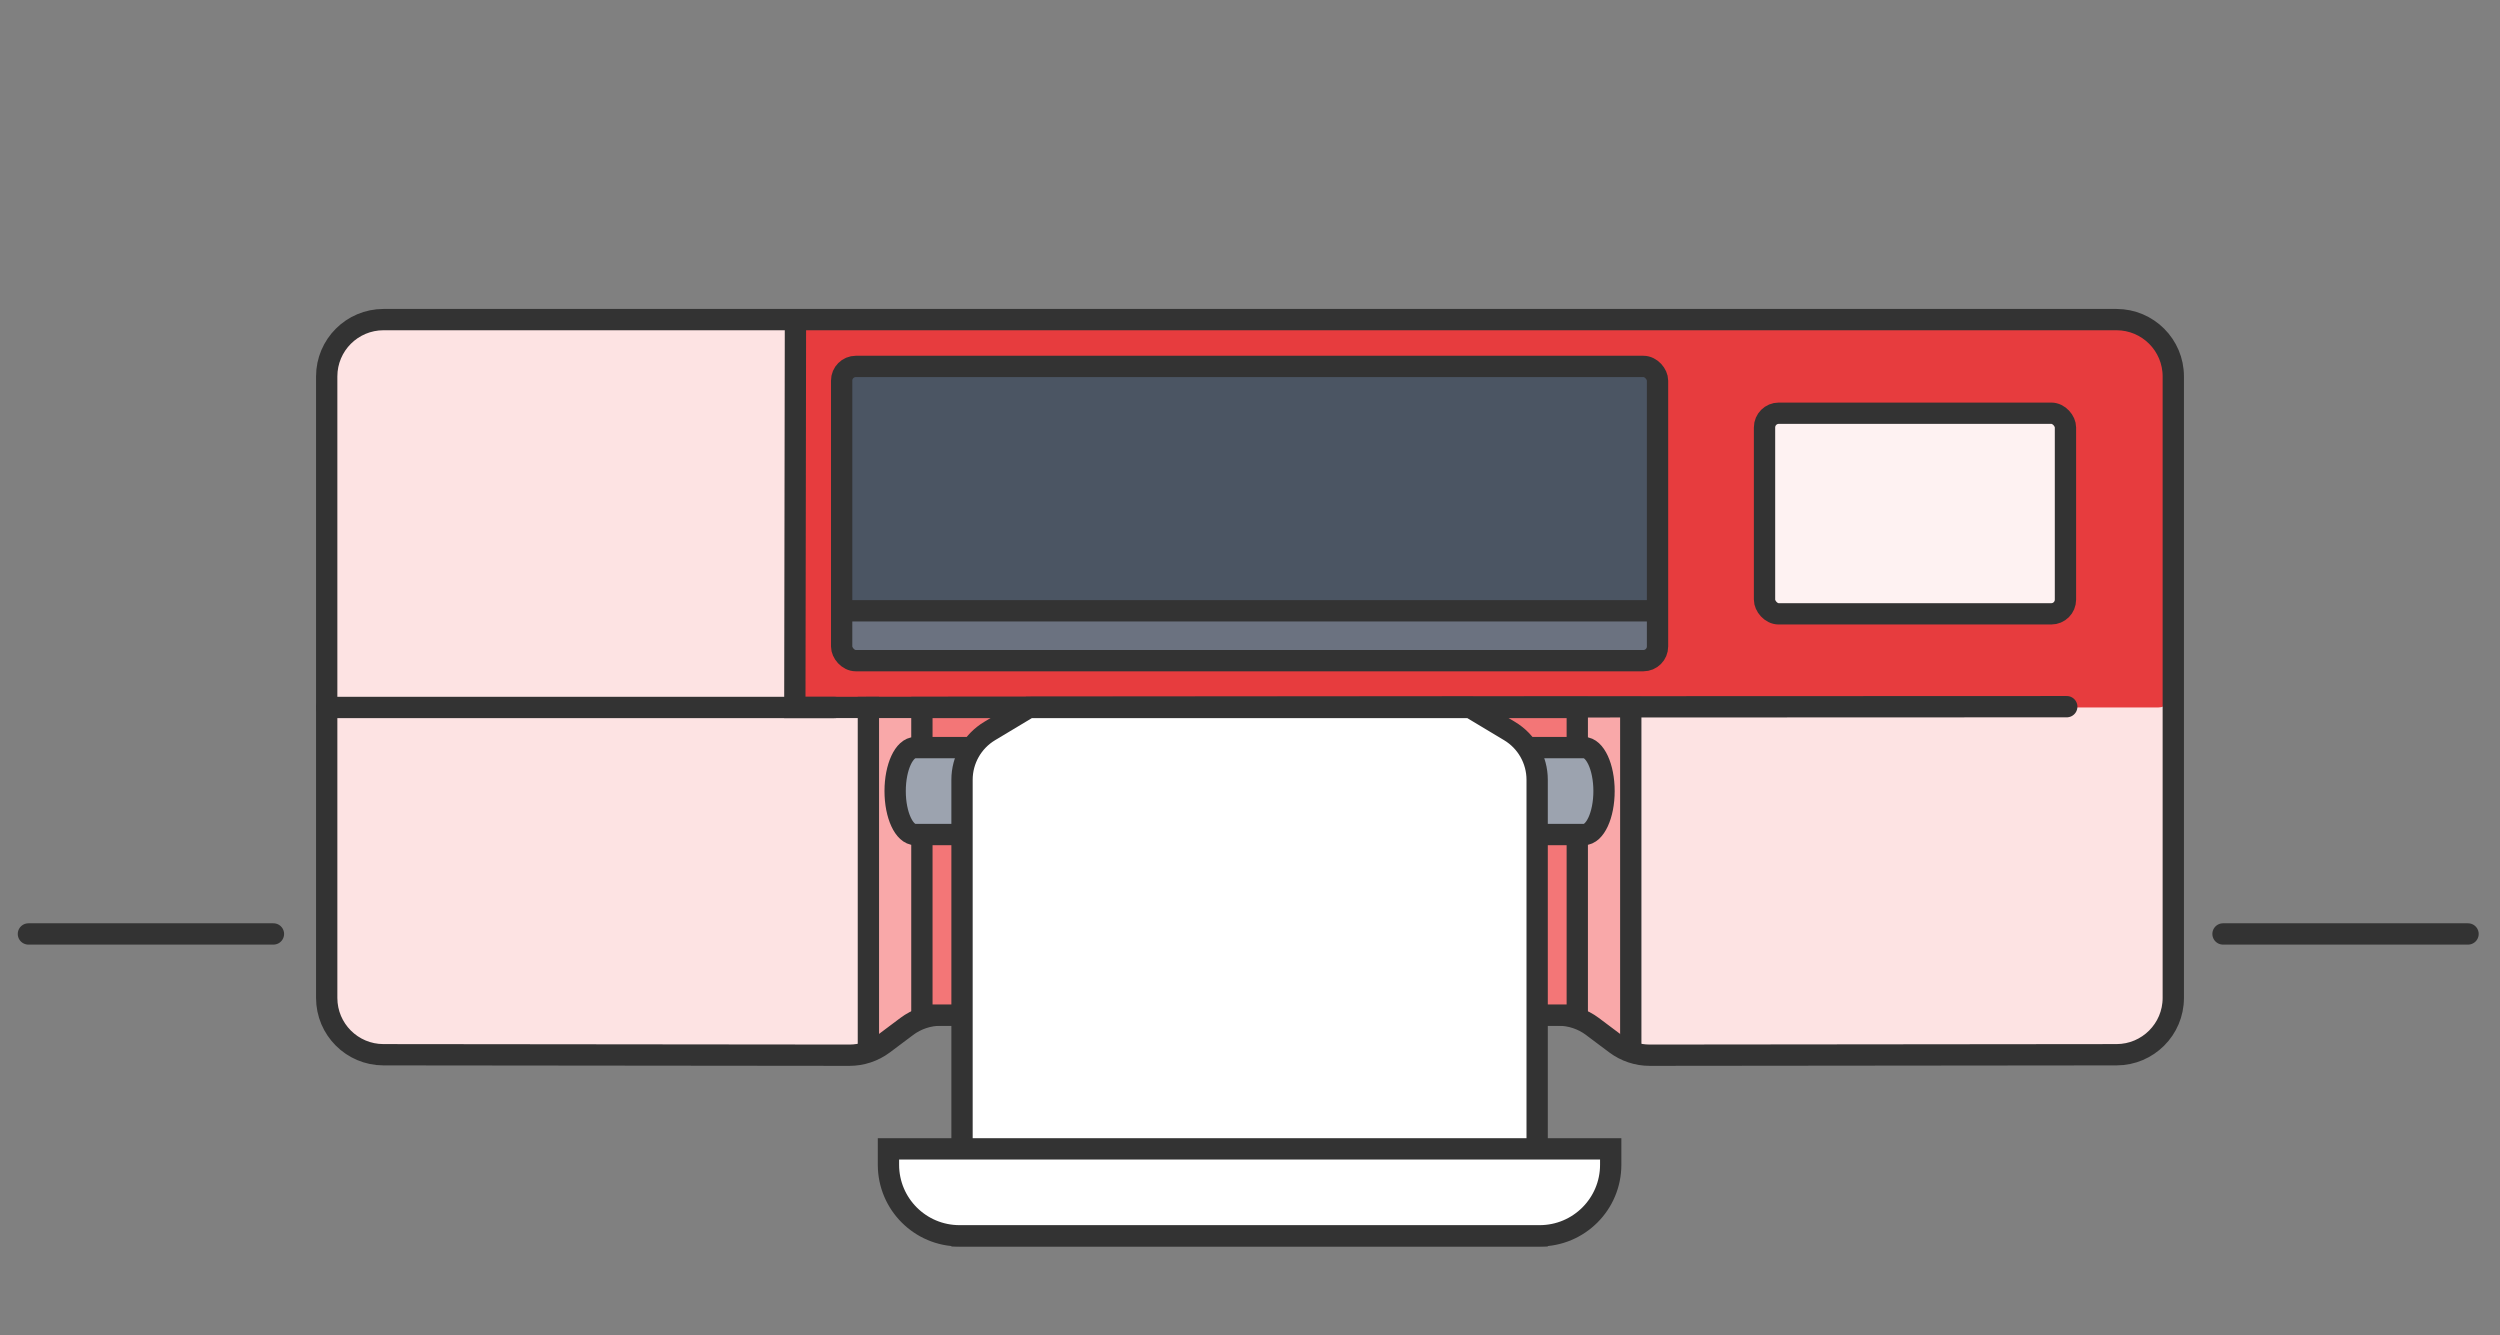
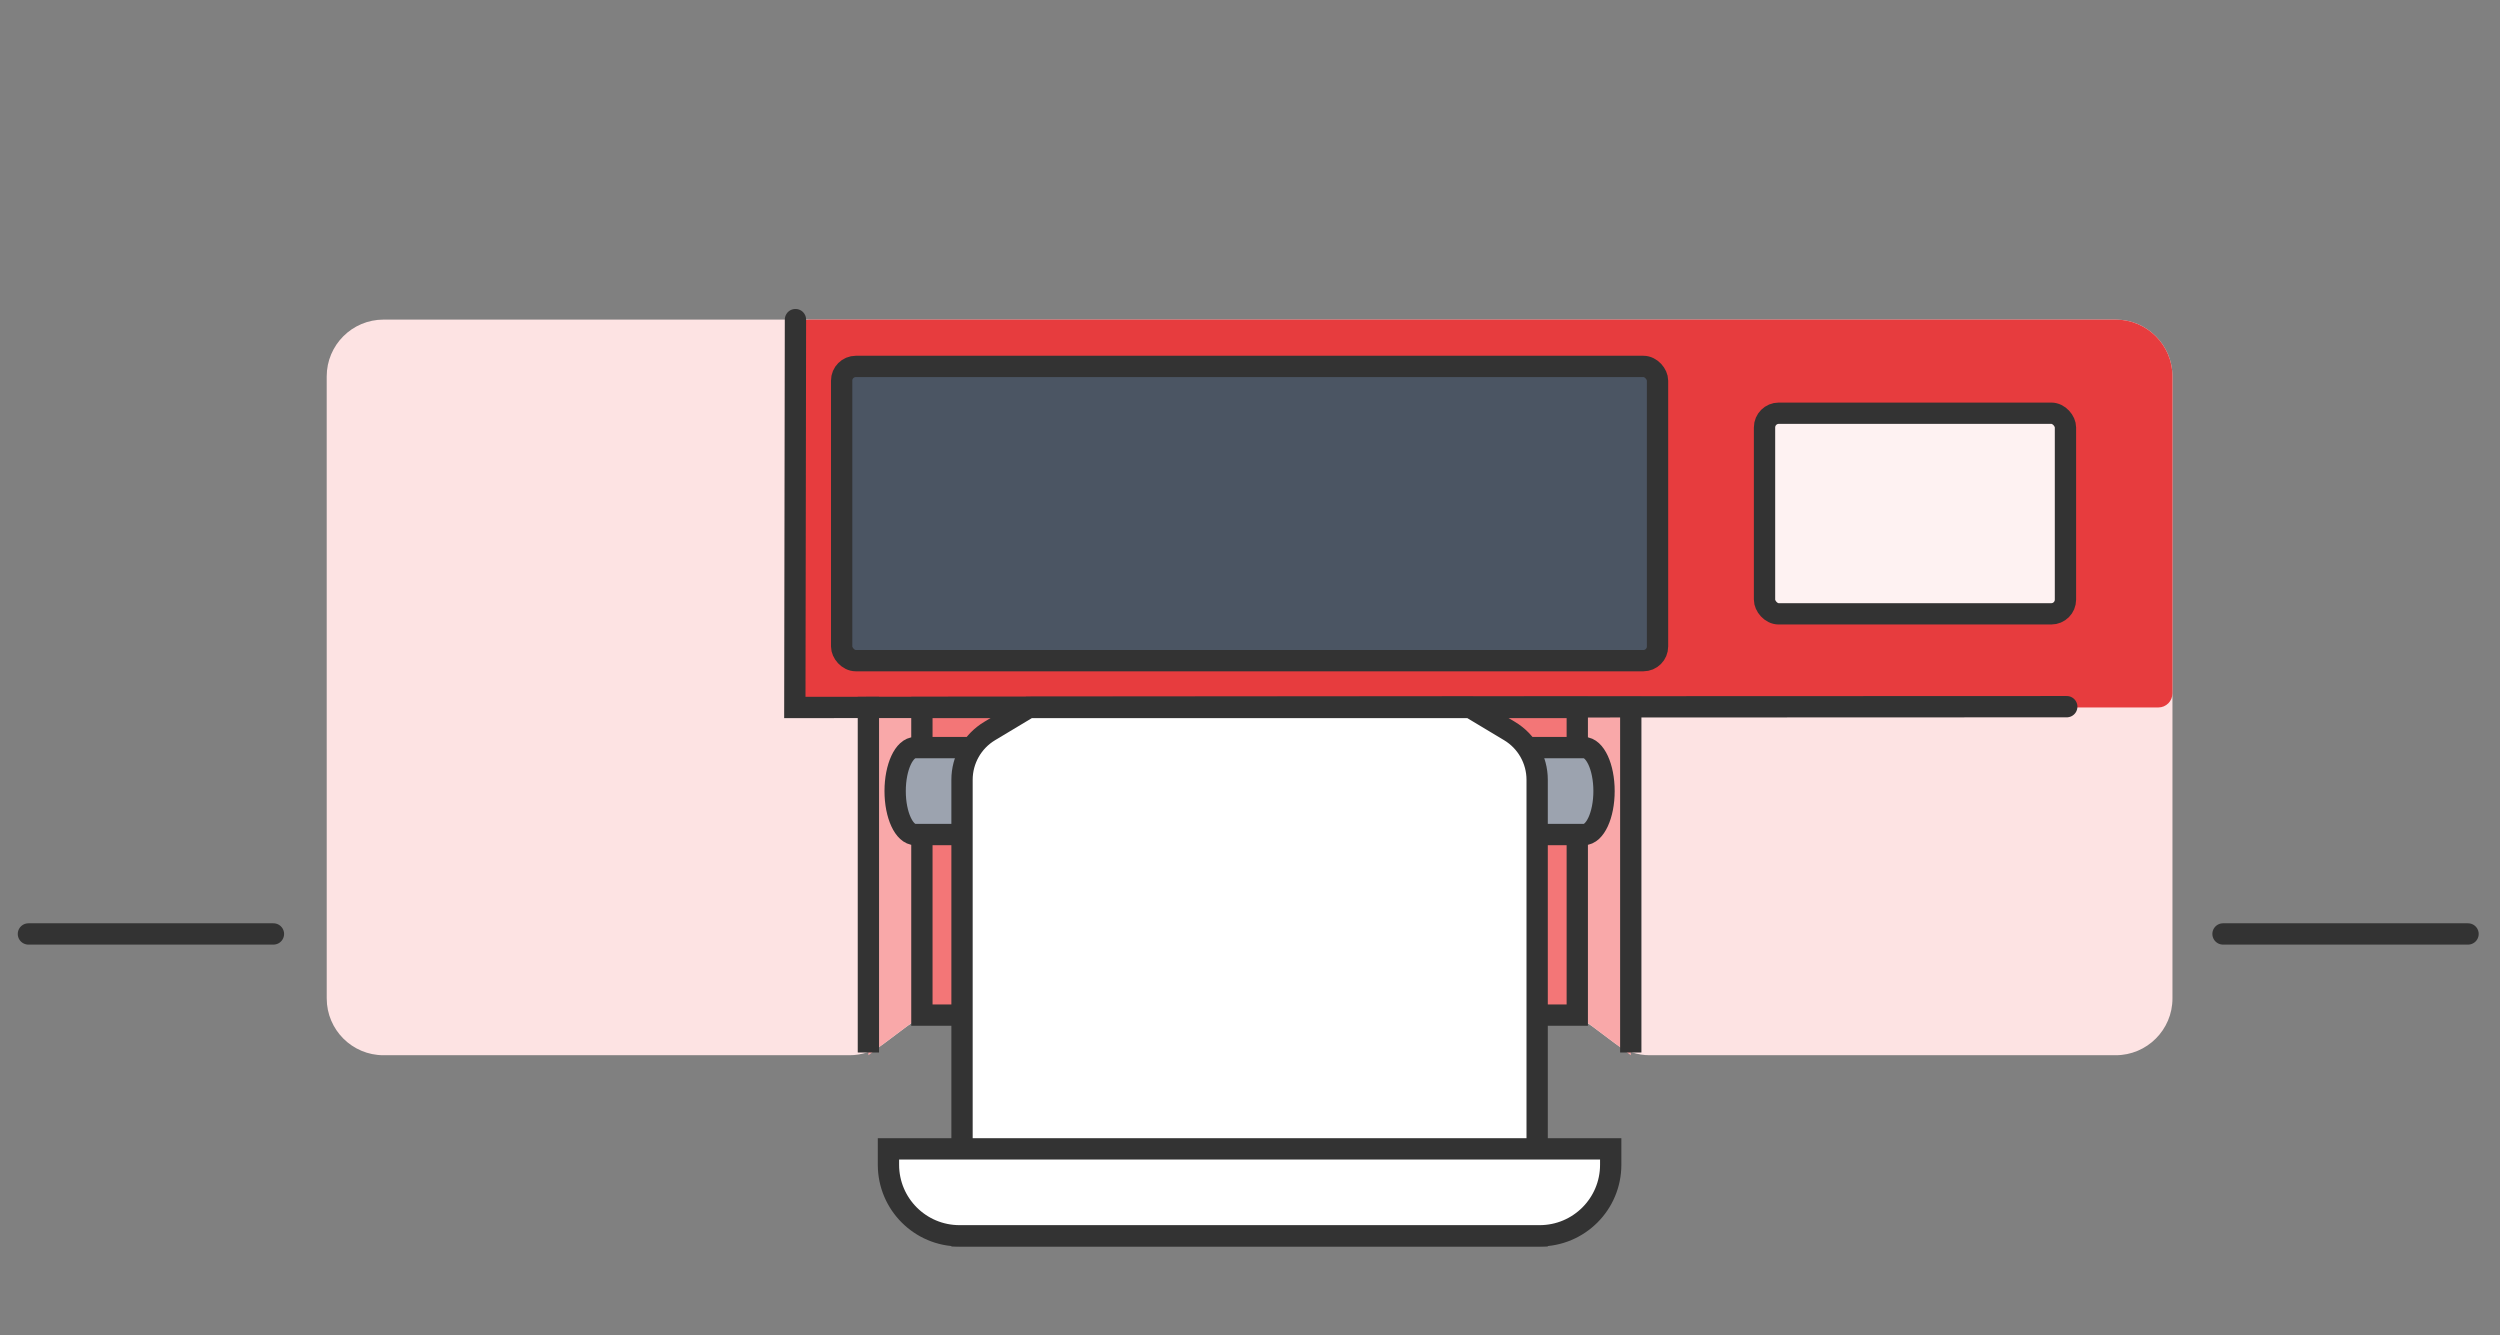
<svg xmlns="http://www.w3.org/2000/svg" xmlns:xlink="http://www.w3.org/1999/xlink" id="e0d6IHDPlqO1" viewBox="0 0 352 188" shape-rendering="geometricPrecision" text-rendering="geometricPrecision">
  <rect x="0" y="0" width="352" height="188" fill="#808080" stroke="none" />
  <style>
#e0d6IHDPlqO28_to {animation: e0d6IHDPlqO28_to__to 3000ms linear infinite normal forwards}@keyframes e0d6IHDPlqO28_to__to { 0% {transform: translate(-41.754px,26.954px);animation-timing-function: cubic-bezier(0.655,-0.01,0.355,0.995)} 43.333% {transform: translate(158.496px,26.954px);animation-timing-function: cubic-bezier(0.655,-0.01,0.355,0.995)} 50% {transform: translate(158.496px,26.954px);animation-timing-function: cubic-bezier(0.655,-0.01,0.355,0.995)} 93.333% {transform: translate(-41.754px,26.954px);animation-timing-function: cubic-bezier(0.655,-0.01,0.355,0.995)} 100% {transform: translate(-41.754px,26.954px)}}
</style>
  <defs>
    <rect id="e0d6IHDPlqO2" width="114.876" height="41.431" rx="2" ry="2" />
  </defs>
  <g>
    <line x1="4" y1="131.5" x2="38.5" y2="131.5" fill="none" fill-rule="evenodd" stroke="#333" stroke-width="3" stroke-linecap="round" />
    <line x1="313" y1="131.5" x2="347.5" y2="131.5" fill="none" fill-rule="evenodd" stroke="#333" stroke-width="3" stroke-linecap="round" />
    <g transform="translate(46 45)">
      <path d="M8,0h243.883c4.418,0,8,3.582,8,8v87.577c0,4.418-3.582,8-8,8h-65.603c-1.731,0-3.415-.561-4.8-1.6l-3.266-2.45c-1.385-1.039-3.069-1.6-4.8-1.6h-86.944c-1.731,0-3.415.561-4.8,1.6l-3.266,2.45c-1.385,1.039-3.069,1.6-4.8,1.6h-65.603c-4.418,0-8-3.582-8-8L0,8C0,3.582,3.582,0,8,0Z" fill="#fde3e3" fill-rule="evenodd" />
      <polygon points="76.27,54.613 83.803,54.613 83.803,97.927 76.27,103.577" fill="#f9a8a9" fill-rule="evenodd" />
      <path d="M67.912,0h183.971c4.418,0,8,3.582,8,8v44.613c0,1.105-.895,2-2,2h-189.971c-1.105,0-2-.895-2-2v-50.613c0-1.105.895-2,2-2Z" fill="#e73c3e" fill-rule="evenodd" />
      <polygon points="176.08,54.613 183.613,54.613 183.613,97.927 176.08,103.577" transform="matrix(-1 0 0 1 359.693 0)" fill="#f9a8a9" fill-rule="evenodd" />
-       <path d="M8,0h244c4.418,0,8,3.582,8,8v87.508c0,4.415-3.577,7.996-7.992,8l-65.724.066c-1.734.002-3.421-.56-4.808-1.6l-3.263-2.447c-1.385-1.039-3.069-1.6-4.8-1.6h-86.944c-1.731,0-3.415.561-4.8,1.6l-3.263,2.447c-1.387,1.04-3.074,1.602-4.808,1.6l-65.607-.066C3.577,103.504,0,99.923,0,95.508L0,8C0,3.582,3.582,0,8,0Z" fill="none" fill-rule="evenodd" stroke="#333" stroke-width="3" stroke-linecap="round" />
      <polygon points="83.723,54.5 176,54.5 176.08,97.927 83.803,97.927" fill="#f37677" fill-rule="evenodd" />
      <rect width="92.277" height="43.314" rx="0" ry="0" transform="translate(83.803 54.613)" fill="none" fill-rule="evenodd" stroke="#333" stroke-width="3" />
      <path d="M82.861,72.504c-1.56,0-2.825-2.74-2.825-6.12s1.265-6.12,2.825-6.12h94.161c1.56,0,2.825,2.74,2.825,6.12s-1.265,6.12-2.825,6.12h-94.161Z" fill="#9ca3af" fill-rule="evenodd" />
      <path d="M82.861,72.504c-1.56,0-2.825-2.74-2.825-6.12s1.265-6.12,2.825-6.12h94.161c1.56,0,2.825,2.74,2.825,6.12s-1.265,6.12-2.825,6.12h-94.161Z" fill="none" fill-rule="evenodd" stroke="#333" stroke-width="3" />
      <path d="M98.869,54.613h62.146l5.532,3.319c2.41,1.446,3.884,4.05,3.884,6.86v64.208v0h-80.978v-64.208c0-2.81,1.474-5.414,3.884-6.86l5.532-3.319v0Z" fill="#fff" fill-rule="evenodd" />
      <path d="M98.869,54.613h62.146l5.532,3.319c2.41,1.446,3.884,4.05,3.884,6.86v64.208v0h-80.978v-64.208c0-2.81,1.474-5.414,3.884-6.86l5.532-3.319v0Z" fill="none" fill-rule="evenodd" stroke="#333" stroke-width="3" />
      <path d="M79.095,116.759h101.693v2.241c0,5.523-4.477,10-10,10h-81.693c-5.523,0-10-4.477-10-10v-2.241v0Z" fill="#fff" fill-rule="evenodd" />
      <path d="M79.095,116.759h101.693v2.241c0,5.523-4.477,10-10,10h-81.693c-5.523,0-10-4.477-10-10v-2.241v0Z" fill="none" fill-rule="evenodd" stroke="#333" stroke-width="3" />
      <path d="M245,54.5c-39.686,0-99.382.038-179.088.113L66,0" fill="none" fill-rule="evenodd" stroke="#333" stroke-width="3" stroke-linecap="round" />
-       <rect width="114.876" height="41.431" rx="2" ry="2" transform="translate(72.504 6.591)" fill="#fef2f2" fill-rule="evenodd" />
      <g transform="translate(72.504 6.591)">
        <use width="114.876" height="41.431" xlink:href="#e0d6IHDPlqO2" fill="#9ca3af" fill-rule="evenodd" />
        <g mask="url(#e0d6IHDPlqO32)">
          <rect width="114.876" height="41.431" rx="2" ry="2" transform="translate(-1 1)" fill="#4b5563" fill-rule="evenodd" />
-           <rect width="114.876" height="7" rx="2" ry="2" transform="translate(0 34.431)" fill="#6b7280" fill-rule="evenodd" />
-           <line x1="1.496" y1="34.409" x2="114.996" y2="34.409" fill="none" fill-rule="evenodd" stroke="#333" stroke-width="3" stroke-linecap="round" />
          <g id="e0d6IHDPlqO28_to" transform="translate(-41.754,26.954)">
            <g transform="translate(-57.5,-26.954)">
              <g transform="translate(34 12.909)">
                <rect width="47" height="23" rx="0" ry="0" transform="translate(0 5.091)" fill="#9ca3af" fill-rule="evenodd" stroke="#333" stroke-width="3" stroke-linejoin="round" />
                <path d="M0,0h47L44.287,4.599c-.18.305-.507.492-.861.492h-39.857c-.354,0-.682-.187-.862-.493L0,0v0Z" transform="matrix(1 0 0-1 0 5.091)" fill="#6b7280" fill-rule="evenodd" stroke="#333" stroke-width="3" stroke-linejoin="round" />
              </g>
            </g>
          </g>
          <mask id="e0d6IHDPlqO32" mask-type="luminance" x="-150%" y="-150%" height="400%" width="400%">
            <use width="114.876" height="41.431" xlink:href="#e0d6IHDPlqO2" fill="#fff" fill-rule="evenodd" />
          </mask>
        </g>
      </g>
      <rect width="114.876" height="41.431" rx="2" ry="2" transform="translate(72.504 6.591)" fill="none" fill-rule="evenodd" stroke="#333" stroke-width="3" />
      <rect width="42.372" height="28.248" rx="2" ry="2" transform="translate(202.445 13.182)" fill="#fef2f2" fill-rule="evenodd" />
      <rect width="42.372" height="28.248" rx="2" ry="2" transform="translate(202.445 13.182)" fill="none" fill-rule="evenodd" stroke="#333" stroke-width="3" />
      <line x1="76.27" y1="101.693" x2="76.27" y2="54.613" fill="none" fill-rule="evenodd" stroke="#333" stroke-width="3" stroke-linecap="square" />
      <line x1="183.613" y1="101.693" x2="183.613" y2="54.613" fill="none" fill-rule="evenodd" stroke="#333" stroke-width="3" stroke-linecap="square" />
-       <line x1="0" y1="54.613" x2="71.562" y2="54.613" fill="none" fill-rule="evenodd" stroke="#333" stroke-width="3" stroke-linecap="round" />
    </g>
  </g>
</svg>